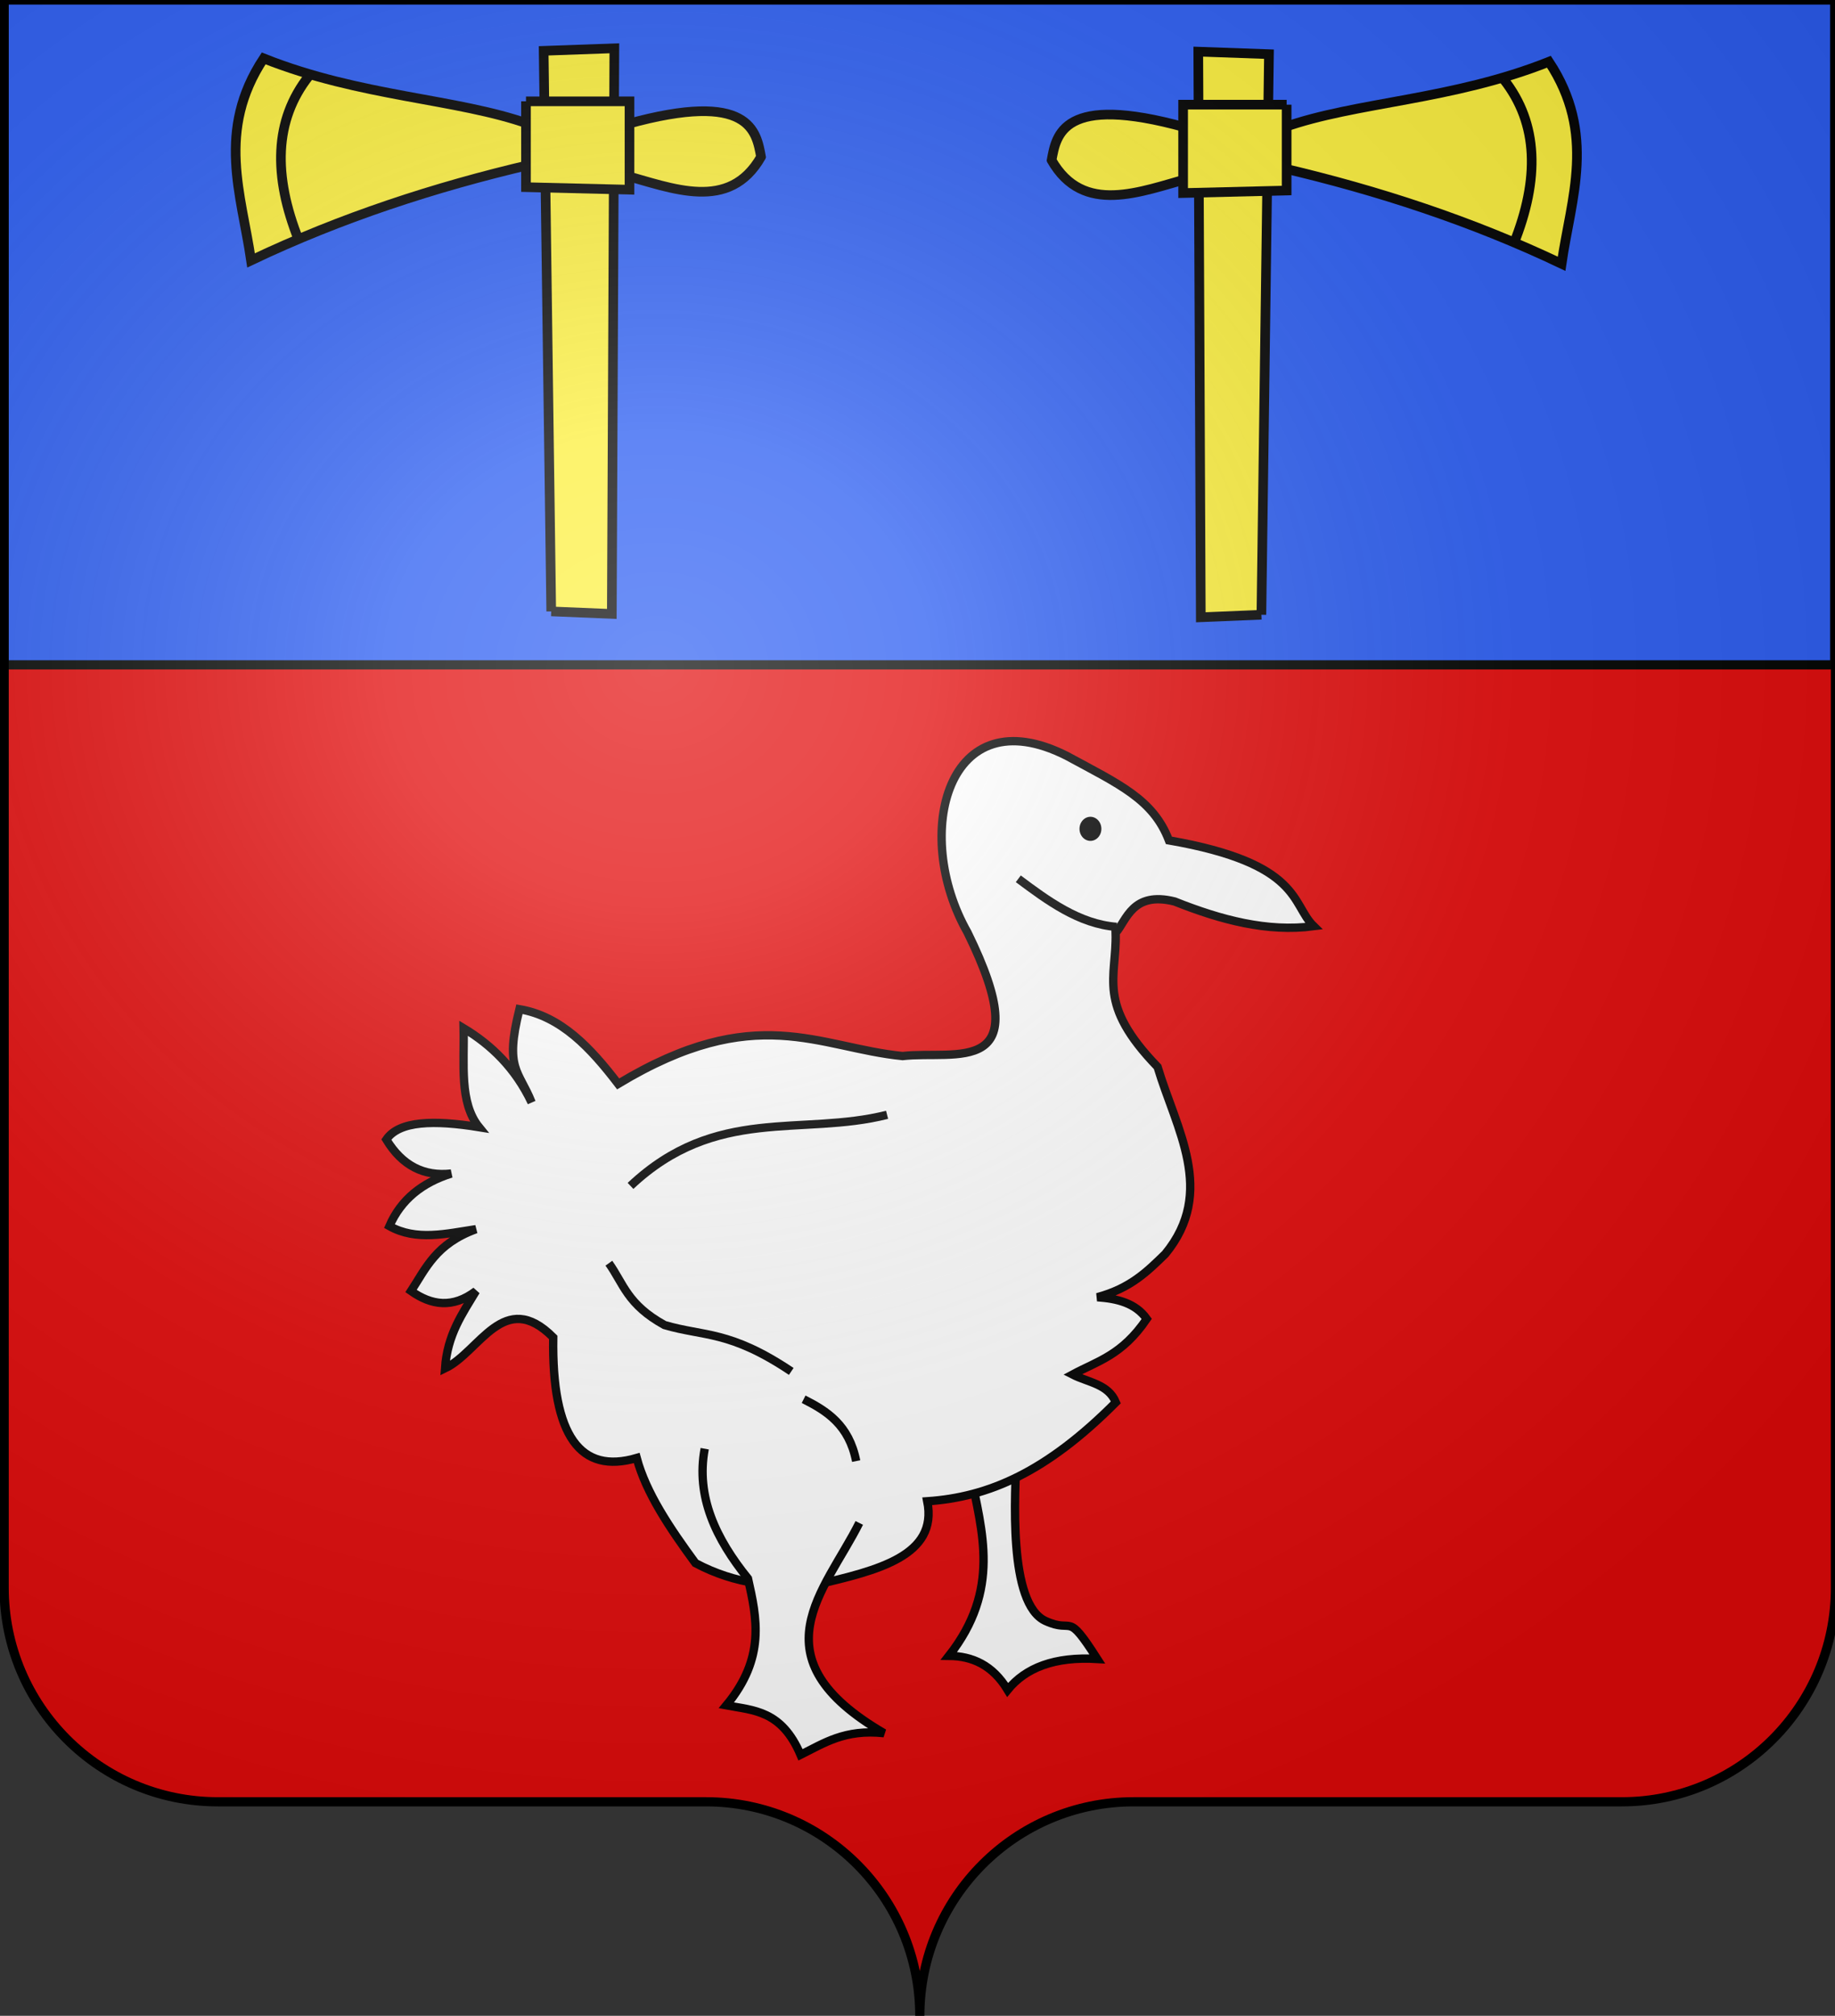
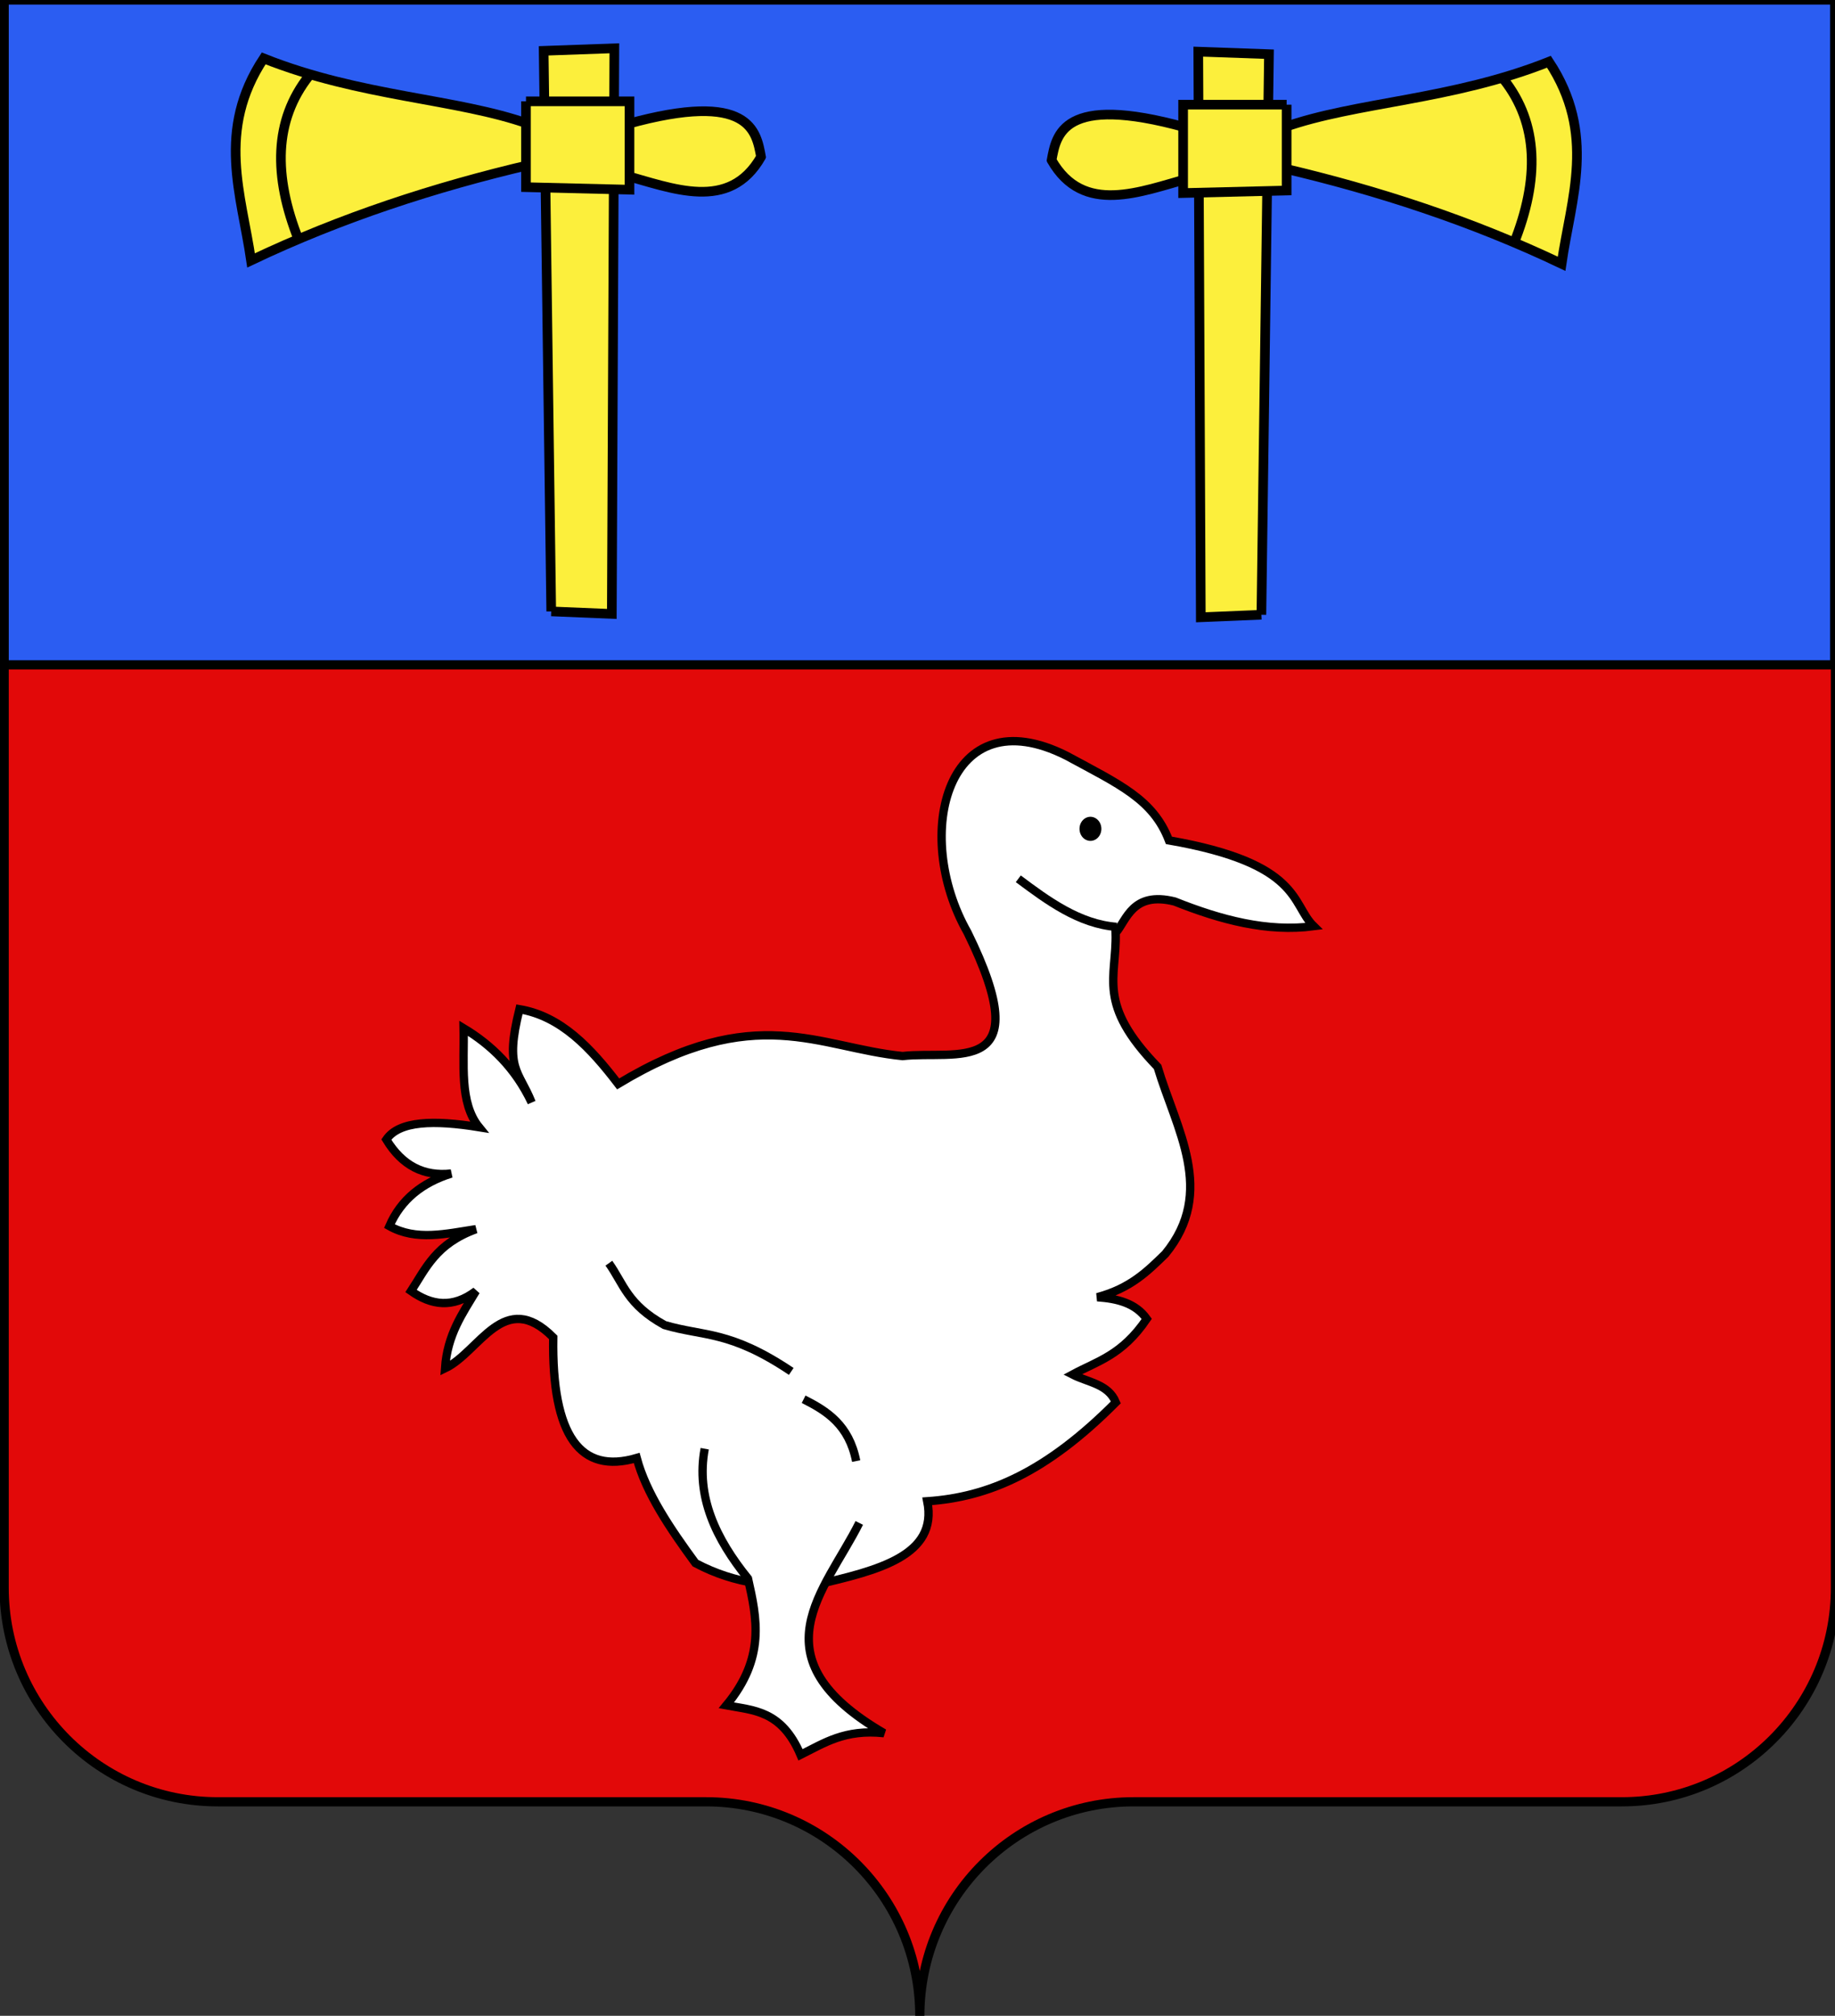
<svg xmlns="http://www.w3.org/2000/svg" xmlns:ns1="http://www.inkscape.org/namespaces/inkscape" xmlns:ns2="http://sodipodi.sourceforge.net/DTD/sodipodi-0.dtd" xmlns:xlink="http://www.w3.org/1999/xlink" width="598.199" height="657" id="svg2" version="1.1" ns1:version="0.47 r22583" ns2:docname="Blason ville DomFr La Possession (Réunion).svg">
  <rect width="100%" height="100%" fill="#333333" stroke="none" />
  <defs id="defs4">
    <linearGradient id="linearGradient2893">
      <stop offset="0" style="stop-color: white; stop-opacity: 0.314;" id="stop2895" />
      <stop offset="0.19" style="stop-color: white; stop-opacity: 0.251;" id="stop2897" />
      <stop offset="0.6" style="stop-color: rgb(107, 107, 107); stop-opacity: 0.125;" id="stop2901" />
      <stop offset="1" style="stop-color: black; stop-opacity: 0.125;" id="stop2899" />
    </linearGradient>
    <radialGradient ns1:collect="always" xlink:href="#linearGradient2893" fy="200.448" fx="285.186" r="300" cy="200.448" cx="285.186" gradientTransform="matrix(1.551,0,0,1.35,-152.894,151.099)" gradientUnits="userSpaceOnUse" id="radialGradient11919" />
  </defs>
  <ns2:namedview id="base" pagecolor="#ffffff" bordercolor="#666666" borderopacity="1.0" ns1:pageopacity="0.0" ns1:pageshadow="2" ns1:zoom="0.91363634" ns1:cx="299.85019" ns1:cy="328.50001" ns1:document-units="px" ns1:current-layer="layer3" showgrid="false" ns1:window-width="1440" ns1:window-height="850" ns1:window-x="-8" ns1:window-y="-8" ns1:window-maximized="1" />
  <g ns1:label="Calque 1" ns1:groupmode="layer" id="layer1" transform="translate(80.298,-56.572)">
    <desc id="desc4">Flag of Canton of Valais (Wallis)</desc>
    <g ns1:label="Fond écu" ns1:groupmode="layer" transform="translate(-82.508,55.072)" style="display:inline" id="layer3" ns2:insensitive="true">
      <g ns1:label="Calque 1" transform="translate(-73.69,-202.362)" style="fill:#e20909;fill-opacity:1" id="g18530">
        <g ns1:label="Calque 1" transform="translate(2.5e-6,2.61719e-6)" style="fill:#e20909;fill-opacity:1;stroke:none;display:inline" id="g4195">
          <path ns2:nodetypes="cssccccssc" d="m 375,860.862 c 0,-38.504 31.203,-69.753 69.65,-69.753 38.447,0 120.753,0 159.2,0 38.447,0 69.65,-31.25 69.65,-69.754 l 0,-517.493 -597,0 -1e-4,517.493 c 0,38.504 31.203,69.754 69.65,69.754 38.447,0 120.753,0 159.2,0 38.447,0 69.65,31.249 69.65,69.753 z" style="fill:#e20909;fill-opacity:1;fill-rule:nonzero;stroke:none;display:inline" id="path4197" />
        </g>
      </g>
      <g transform="translate(1001.56,-0.887)" style="fill:#e20909;stroke:#5ab532;display:none" id="g8775">
        <g transform="matrix(0.432,0,0,0.433,137.581,209.864)" style="fill:#e20909;stroke:#5ab532;display:inline" id="g8777">
          <g style="fill:#e20909;fill-opacity:1;stroke:#5ab532" id="g8779">
            <path d="m 377.128,135.622 c -14.101,70.111 -40.388,119.752 -68.944,155.439 11.87,-3.562 25.215,-13.69 38.117,-22.55 -7.89,18.385 -15.781,34.445 -23.671,50.668 4.711,-1.748 19.661,-18.122 39.965,-42.146 3.183,33.027 7.487,70.222 13.917,92.616 5.119,-22.358 8.906,-59.364 12.969,-93.342 12.241,15.194 24.13,30.565 40.692,43.598 L 406.92,267.587 c 12.007,8.398 25.275,19.515 38.007,24.201 -30.189,-37.468 -55.61,-86.047 -67.799,-156.166 z" style="fill:#e20909;fill-opacity:1;fill-rule:evenodd;stroke:#5ab532;stroke-width:3;stroke-linecap:round;stroke-linejoin:round;stroke-miterlimit:4;stroke-opacity:1;stroke-dasharray:none" id="path8781" />
-             <path d="m 319.723,139.698 c -1.296,-4.078 -19.538,8.975 -29.595,-18.388 23.992,27.584 48.78,-29.041 68.834,8.941 6.189,15.671 -20.922,42.861 -39.239,9.447 z" style="fill:#e20909;fill-opacity:1;fill-rule:evenodd;stroke:#5ab532;stroke-width:3;stroke-linecap:round;stroke-linejoin:round;stroke-miterlimit:4;stroke-opacity:1;stroke-dasharray:none" id="path8783" />
+             <path d="m 319.723,139.698 c -1.296,-4.078 -19.538,8.975 -29.595,-18.388 23.992,27.584 48.78,-29.041 68.834,8.941 6.189,15.671 -20.922,42.861 -39.239,9.447 " style="fill:#e20909;fill-opacity:1;fill-rule:evenodd;stroke:#5ab532;stroke-width:3;stroke-linecap:round;stroke-linejoin:round;stroke-miterlimit:4;stroke-opacity:1;stroke-dasharray:none" id="path8783" />
            <path d="m 431.716,139.348 c 1.296,-4.078 19.537,8.975 29.595,-18.387 -23.992,27.584 -48.781,-29.042 -68.834,8.941 -6.189,15.67 20.922,42.86 39.239,9.446 z" style="fill:#e20909;fill-opacity:1;fill-rule:evenodd;stroke:#5ab532;stroke-width:3;stroke-linecap:round;stroke-linejoin:round;stroke-miterlimit:4;stroke-opacity:1;stroke-dasharray:none;display:inline" id="path8785" />
            <path d="m 383.382,79.375 c -3.697,-2.154 13.021,-17.11 -11.488,-32.893 21.686,29.431 -38.984,41.27 -6.29,69.126 13.943,9.458 46.392,-11.069 17.778,-36.233 z" style="fill:#e20909;fill-opacity:1;fill-rule:evenodd;stroke:#5ab532;stroke-width:3;stroke-linecap:round;stroke-linejoin:round;stroke-miterlimit:4;stroke-opacity:1;stroke-dasharray:none;display:inline" id="path8787" />
          </g>
        </g>
      </g>
      <g transform="matrix(0.432,0,0,0.433,1139.14,448.977)" style="fill:#e20909;fill-opacity:1;stroke:#e20909;display:none" id="g8799">
        <path d="m 377.128,135.622 c -14.101,70.111 -40.388,119.752 -68.944,155.439 11.87,-3.562 25.215,-13.69 38.117,-22.55 -7.89,18.385 -15.781,34.445 -23.671,50.668 4.711,-1.748 19.661,-18.122 39.965,-42.146 3.183,33.027 7.487,70.222 13.917,92.616 5.119,-22.358 8.906,-59.364 12.969,-93.342 12.241,15.194 24.13,30.565 40.692,43.598 L 406.92,267.587 c 12.007,8.398 25.275,19.515 38.007,24.201 -30.189,-37.468 -55.61,-86.047 -67.799,-156.166 z" style="fill:#e20909;fill-opacity:1;fill-rule:evenodd;stroke:#e20909;stroke-width:3;stroke-linecap:round;stroke-linejoin:round;stroke-miterlimit:4;stroke-opacity:1;stroke-dasharray:none" id="path8801" />
-         <path d="m 319.723,139.698 c -1.296,-4.078 -19.538,8.975 -29.595,-18.388 23.992,27.584 48.78,-29.041 68.834,8.941 6.189,15.671 -20.922,42.861 -39.239,9.447 z" style="fill:#e20909;fill-opacity:1;fill-rule:evenodd;stroke:#e20909;stroke-width:3;stroke-linecap:round;stroke-linejoin:round;stroke-miterlimit:4;stroke-opacity:1;stroke-dasharray:none" id="path8803" />
        <path d="m 431.716,139.348 c 1.296,-4.078 19.537,8.975 29.595,-18.387 -23.992,27.584 -48.781,-29.042 -68.834,8.941 -6.189,15.67 20.922,42.86 39.239,9.446 z" style="fill:#e20909;fill-opacity:1;fill-rule:evenodd;stroke:#e20909;stroke-width:3;stroke-linecap:round;stroke-linejoin:round;stroke-miterlimit:4;stroke-opacity:1;stroke-dasharray:none;display:inline" id="path8805" />
        <path d="m 383.382,79.375 c -3.697,-2.154 13.021,-17.11 -11.488,-32.893 21.686,29.431 -38.984,41.27 -6.29,69.126 13.943,9.458 46.392,-11.069 17.778,-36.233 z" style="fill:#e20909;fill-opacity:1;fill-rule:evenodd;stroke:#e20909;stroke-width:3;stroke-linecap:round;stroke-linejoin:round;stroke-miterlimit:4;stroke-opacity:1;stroke-dasharray:none;display:inline" id="path8807" />
      </g>
    </g>
    <g ns1:label="Meubles" ns1:groupmode="layer" transform="translate(-82.508,55.072)" style="display:inline" id="layer4" ns2:insensitive="true">
      <g transform="matrix(3.222,0,0,3.222,-1451.401,-2917.712)" id="g3442" style="fill:#2b5df2;fill-opacity:1">
        <path d="m 451.522,905.94 0,67.34 185.262,0 c 0,-50.136 0,-67.34 0,-67.34 l -185.262,0 z" id="path2855" style="fill:#2b5df2;fill-opacity:1;fill-rule:evenodd;stroke:#000200;stroke-width:0.931;stroke-linecap:butt;stroke-linejoin:miter;stroke-miterlimit:4;stroke-opacity:1;stroke-dasharray:none;display:inline" />
      </g>
      <g transform="matrix(2.72,0,0,2.72,-96.573,-3954.73)" id="g3107">
-         <path ns2:nodetypes="ccccsc" id="path3044" d="m 152.638,1631.053 c 1.364,7.008 3.655,13.899 -2.593,21.858 2.792,0.022 5.233,1.095 7.039,4.075 2.159,-2.657 5.622,-4.011 10.744,-3.705 -3.788,-5.924 -2.713,-2.966 -6.201,-4.551 -4.489,-2.04 -3.703,-14.97 -3.431,-20.642" style="fill:#ffffff;stroke:#000000;stroke-width:1px;stroke-linecap:butt;stroke-linejoin:miter;stroke-opacity:1" />
        <path ns2:nodetypes="ccccccccccccccccccccccccccccccc" id="path3046" d="m 170.028,1566.286 c 0.141,5.434 -2.317,8.454 5.024,16.049 2.232,7.471 7.05,14.943 0.926,22.414 -2.098,2.038 -4.131,4.109 -8.151,5.187 2.394,0.167 4.573,0.694 5.928,2.593 -2.964,4.38 -5.928,5.066 -8.892,6.669 1.849,0.952 4.281,1.126 5.187,3.334 -8.333,8.378 -15.251,11.355 -22.599,11.855 1.312,6.533 -5.961,8.297 -13.337,10.003 -4.816,0.387 -9.633,-0.03 -14.449,-2.593 -3.076,-4.199 -5.912,-8.398 -7.039,-12.596 -6.728,1.971 -10.19,-2.59 -10.003,-14.449 -5.916,-5.936 -8.81,1.727 -12.967,3.705 0.275,-4.047 2.087,-6.557 3.705,-9.262 -2.786,2.116 -5.343,1.717 -7.78,0 1.785,-2.739 2.993,-5.671 7.78,-7.41 -3.553,0.54 -7.156,1.437 -10.373,-0.37 1.384,-3.185 3.93,-5.208 7.41,-6.298 -3.285,0.371 -5.892,-0.954 -7.78,-4.075 1.543,-2.263 5.743,-2.351 11.114,-1.482 -2.392,-2.938 -1.755,-7.606 -1.852,-11.855 3.349,2.015 6.196,4.784 8.151,8.892 -1.542,-3.891 -3.262,-3.938 -1.459,-11.174 5.014,0.845 8.544,4.657 11.833,8.951 16.52,-9.955 23.961,-4.345 34.084,-3.334 6.334,-0.731 16.423,2.762 7.78,-14.819 -6.732,-11.848 -2.377,-28.349 11.878,-21.162 6.337,3.435 10.369,5.203 12.267,10.134 15.946,2.773 14.639,7.653 17.349,10.287 -5.557,0.731 -11.114,-0.748 -16.672,-2.964 -5.054,-1.259 -5.739,2.232 -7.062,3.772 z" style="fill:#ffffff;stroke:#000000;stroke-width:1px;stroke-linecap:butt;stroke-linejoin:miter;stroke-opacity:1" />
        <path ns2:nodetypes="cc" id="path3036" d="m 138.93,1629.571 c -0.86,-4.329 -3.494,-5.996 -6.298,-7.41" style="fill:none;stroke:#000000;stroke-width:1px;stroke-linecap:butt;stroke-linejoin:miter;stroke-opacity:1" />
        <path ns2:nodetypes="ccc" id="path3038" d="m 131.15,1618.827 c -7.387,-4.951 -10.47,-4.163 -15.19,-5.557 -4.476,-2.47 -4.905,-4.94 -6.669,-7.41" style="fill:none;stroke:#000000;stroke-width:1px;stroke-linecap:butt;stroke-linejoin:miter;stroke-opacity:1" />
-         <path ns2:nodetypes="cc" id="path3040" d="m 111.885,1596.598 c 10.25,-9.655 20.5,-5.925 30.75,-8.521" style="fill:none;stroke:#000000;stroke-width:1px;stroke-linecap:butt;stroke-linejoin:miter;stroke-opacity:1" />
        <path ns2:nodetypes="cccccc" id="path3042" d="m 120.777,1628.089 c -1.073,5.747 1.34,10.797 5.187,15.56 1.063,4.742 2.129,9.483 -2.593,15.19 3.236,0.615 6.605,0.565 8.892,5.928 2.809,-1.39 5.301,-3.096 10.003,-2.593 -15.638,-9.095 -7.041,-17.036 -2.964,-25.193" style="fill:#ffffff;stroke:#000000;stroke-width:1px;stroke-linecap:butt;stroke-linejoin:miter;stroke-opacity:1" />
        <path ns2:nodetypes="cc" id="path3048" d="m 158.361,1559.797 c 3.467,2.59 7.286,5.425 11.789,5.763" style="fill:none;stroke:#000000;stroke-width:1px;stroke-linecap:butt;stroke-linejoin:miter;stroke-opacity:1" />
        <path transform="matrix(4,0,0,0.647,-499.707,548.606)" d="m 167.006,1553.641 a 0.327,2.227 0 1 1 -0.655,0 0.327,2.227 0 1 1 0.655,0 z" ns2:ry="2.2267404" ns2:rx="0.32746181" ns2:cy="1553.6407" ns2:cx="166.67807" id="path3050" style="fill:#000000;fill-opacity:1;fill-rule:nonzero;stroke:none" ns2:type="arc" />
        <g id="g3015" transform="matrix(1.155,0,0,1.155,-25.908,-236.592)" style="fill:#fcef3c;fill-opacity:1">
          <path style="fill:#fcef3c;fill-opacity:1;stroke:#000000;stroke-width:1px;stroke-linecap:butt;stroke-linejoin:miter;stroke-opacity:1" d="m 132.844,1480.42 c -0.477,-2.615 -1.118,-6.939 -13.884,-3.405 l -10.217,0 c -7.447,-2.65 -17.456,-2.809 -27.507,-6.811 -4.945,7.487 -2.298,14.13 -1.31,20.958 9.322,-4.431 19.059,-7.617 29.079,-9.955 l 9.431,1.048 c 5.237,1.426 11.107,3.933 14.408,-1.834 z" id="path3011" ns2:nodetypes="cccccccc" />
          <path style="fill:#fcef3c;fill-opacity:1;stroke:#000000;stroke-width:1px;stroke-linecap:butt;stroke-linejoin:miter;stroke-opacity:1" d="m 111.075,1527.575 -0.786,-58.157 7.335,-0.262 -0.262,58.681 -6.287,-0.262 z" id="path3007" ns2:nodetypes="ccccc" />
          <path style="fill:#fcef3c;fill-opacity:1;stroke:#000000;stroke-width:1px;stroke-linecap:butt;stroke-linejoin:miter;stroke-opacity:1" d="m 108.455,1474.657 10.741,0 0,9.169 -10.741,-0.262 0,-8.907 z" id="path3009" ns2:nodetypes="ccccc" />
          <path style="fill:#fcef3c;fill-opacity:1;stroke:#000000;stroke-width:1px;stroke-linecap:butt;stroke-linejoin:miter;stroke-opacity:1" d="m 84.878,1489.065 c -2.669,-6.682 -2.568,-12.441 1.048,-17.028" id="path3013" ns2:nodetypes="cc" />
        </g>
        <use x="0" y="0" xlink:href="#g3015" id="use2907" transform="matrix(-1,0,0,1,289.879,0.402)" width="598.199" height="657" />
      </g>
    </g>
    <g ns2:insensitive="true" ns1:label="Reflet final" ns1:groupmode="layer" transform="translate(-82.508,55.072)" style="display:inline" id="layer2">
      <g ns1:label="Calque 1" transform="translate(-72.941,-202.362)" id="g8710">
-         <path d="m 76.5,203.862 0,517.491 c 0,38.505 31.203,69.755 69.65,69.755 38.447,0 120.753,0 159.2,0 38.447,0 69.65,31.25 69.65,69.754 0,-38.504 31.203,-69.754 69.65,-69.754 38.447,0 120.753,0 159.2,0 38.447,0 69.65,-31.25 69.65,-69.755 l 0,-517.491 -597,0 z" style="fill:url(#radialGradient11919);fill-opacity:1;fill-rule:evenodd;stroke:none;display:inline" id="path2875" />
-       </g>
+         </g>
    </g>
    <g ns2:insensitive="true" ns1:label="Contour final" ns1:groupmode="layer" transform="translate(-82.508,55.072)" style="display:inline" id="layer1-4">
      <path ns2:nodetypes="cssccccssc" d="m 302.06,658.5 c 0,-38.504 31.203,-69.753 69.65,-69.753 38.446,0 120.753,0 159.2,0 38.446,0 69.65,-31.25 69.65,-69.754 l 0,-517.493 -597,2e-5 -1e-5,517.493 c 0,38.504 31.203,69.754 69.65,69.754 38.447,0 120.754,0 159.201,0 38.446,0 69.65,31.249 69.65,69.753 z" style="fill:none;stroke:#000000;stroke-width:3;stroke-linecap:round;stroke-linejoin:round;stroke-miterlimit:4;stroke-opacity:1;stroke-dasharray:none;stroke-dashoffset:0;display:inline" id="path1572" />
    </g>
  </g>
</svg>